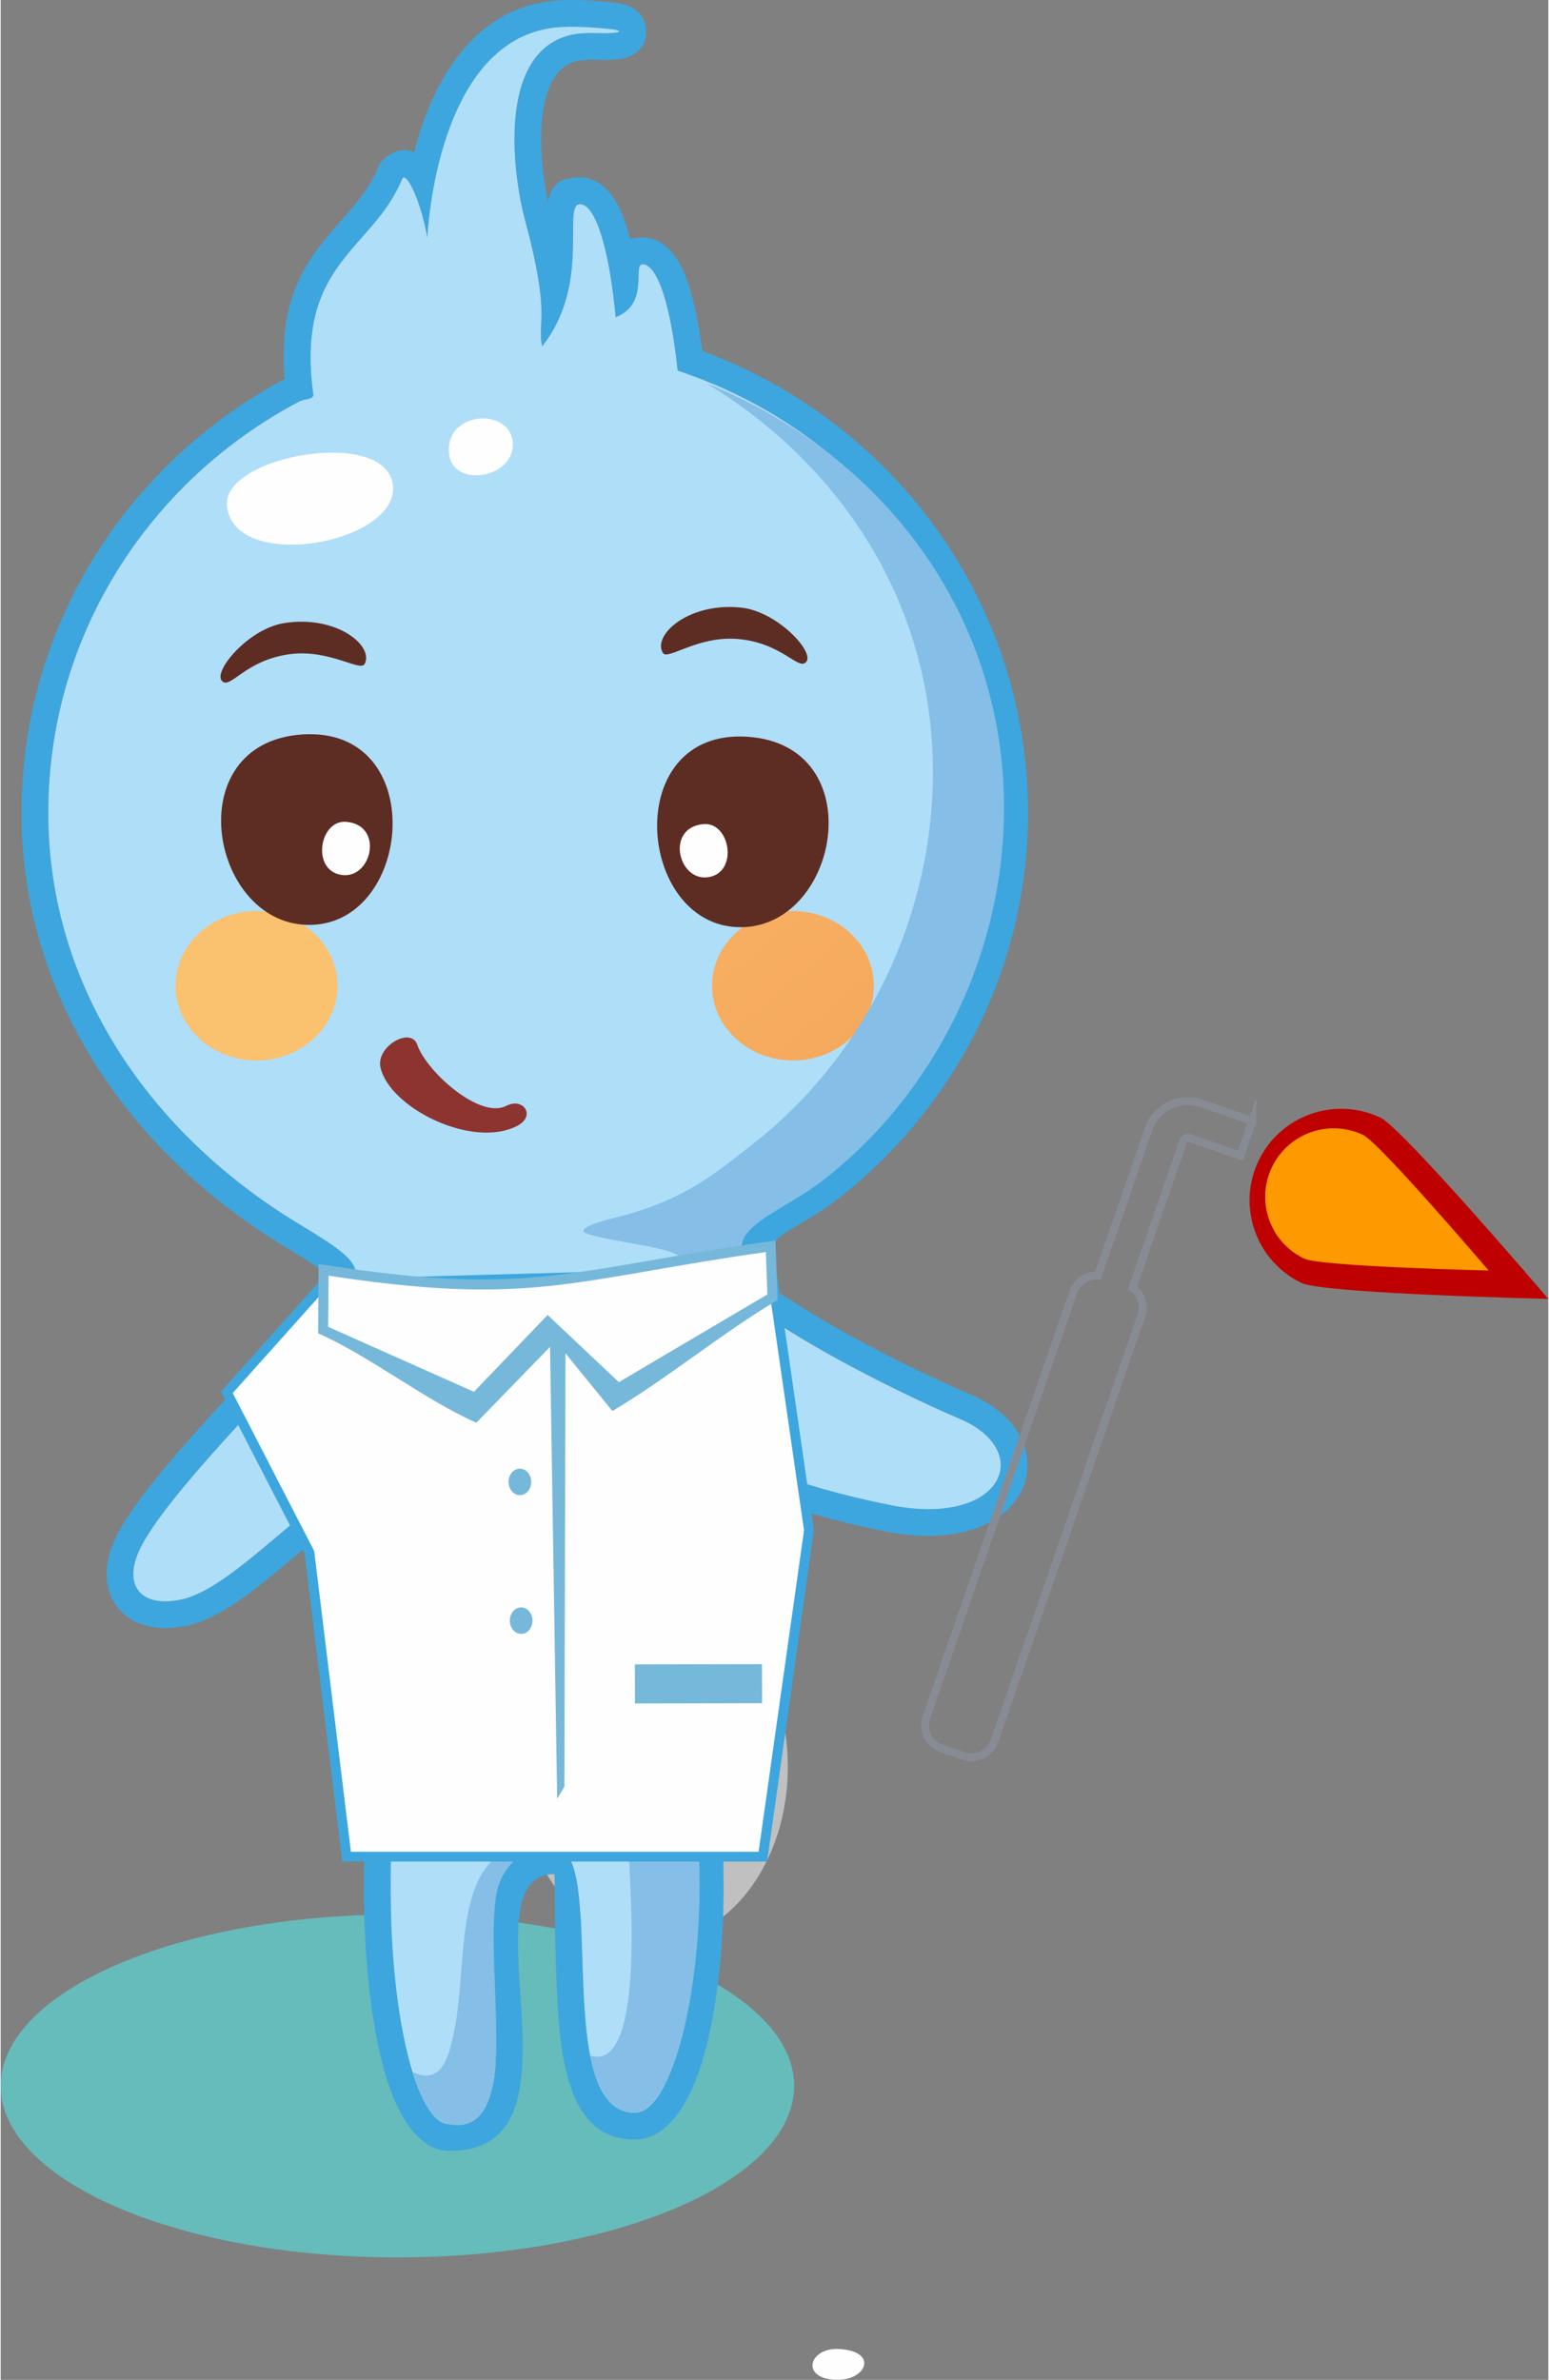
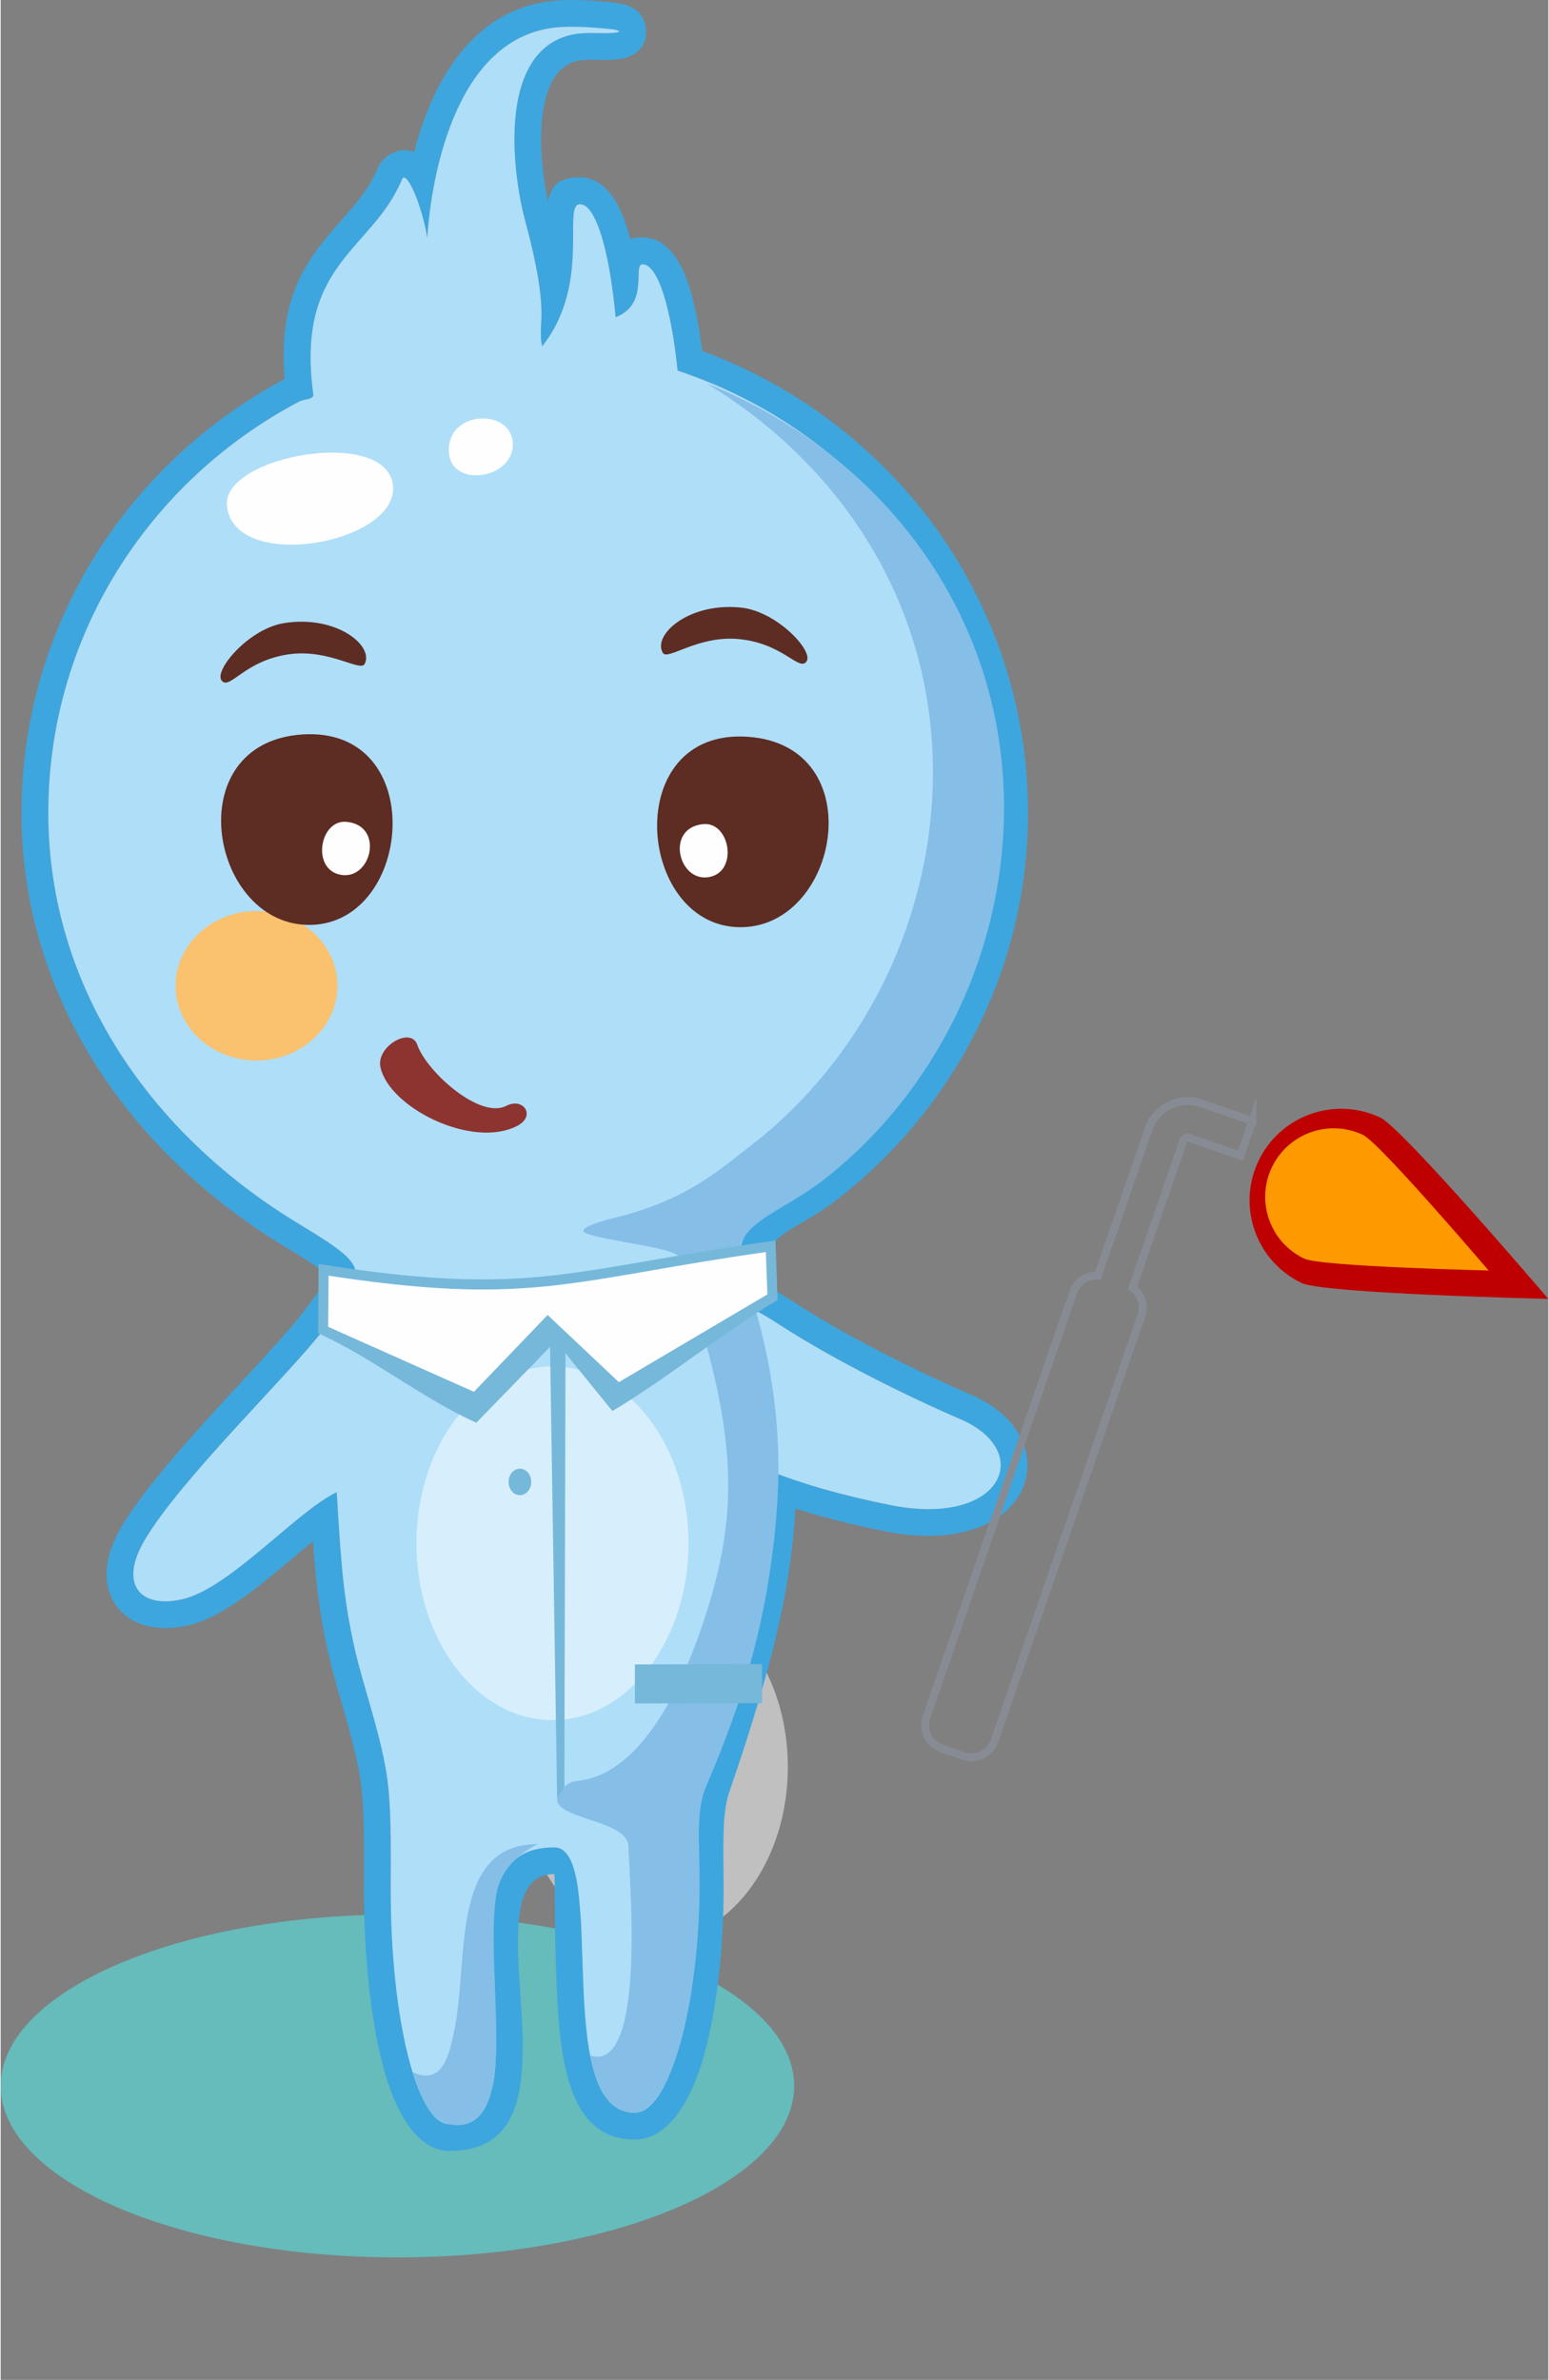
<svg xmlns="http://www.w3.org/2000/svg" xml:space="preserve" width="468px" height="719px" style="shape-rendering:geometricPrecision; text-rendering:geometricPrecision; image-rendering:optimizeQuality; fill-rule:evenodd; clip-rule:evenodd" viewBox="0 0 344.71 530.06">
  <rect x="0" y="0" width="344.71" height="530.06" fill="#808080" stroke="none" />
  <defs>
    <style type="text/css">  .str1 {stroke:#76B8DA;stroke-width:8.7;stroke-miterlimit:22.926} .str0 {stroke:#3DA6DE;stroke-width:2.18;stroke-miterlimit:22.926} .str2 {stroke:#878C94;stroke-width:1.74;stroke-miterlimit:22.926} .fil13 {fill:none} .fil14 {fill:none;fill-rule:nonzero} .fil10 {fill:#FEFEFE} .fil6 {fill:#FAC16F} .fil4 {fill:#AFDEF8} .fil8 {fill:#85BEE7} .fil12 {fill:#76B8DA} .fil3 {fill:#3DA6DE} .fil1 {fill:#FEFEFE;fill-rule:nonzero} .fil9 {fill:#8D3431;fill-rule:nonzero} .fil5 {fill:#5D2C22;fill-rule:nonzero} .fil11 {fill:#76B8DA;fill-rule:nonzero} .fil2 {fill:#66BBBB;fill-rule:nonzero} .fil15 {fill:#BF0000;fill-rule:nonzero} .fil16 {fill:#FF9900;fill-rule:nonzero} .fil0 {fill:#FEFEFE;fill-opacity:0.502} .fil7 {fill:url(#id0)}  </style>
    <linearGradient id="id0" gradientUnits="userSpaceOnUse" x1="45.27" y1="118.63" x2="209.69" y2="316.13">
      <stop offset="0" style="stop-opacity:1; stop-color:#FAC16F" />
      <stop offset="0.039" style="stop-opacity:1; stop-color:#FAC16F" />
      <stop offset="0.078" style="stop-opacity:1; stop-color:#FAC16F" />
      <stop offset="0.859" style="stop-opacity:1; stop-color:#F5A359" />
      <stop offset="1" style="stop-opacity:1; stop-color:#F5A359" />
    </linearGradient>
  </defs>
  <g id="Слой_x0020_1">
    <g id="_1754366757600">
      <path class="fil0" d="M145.33 354.55c16.57,0 30,17.46 30,39 0,21.54 -13.43,39 -30,39 -16.57,0 -30,-17.46 -30,-39 0,-21.54 13.43,-39 30,-39z" />
-       <path class="fil1" d="M186.65 523.18c-6.45,-0.3 -8.51,6.24 -1.19,6.84 7.33,0.61 10.38,-6.4 1.19,-6.84z" />
      <path class="fil2" d="M88.38 502.78c-48.82,0 -88.38,-17.1 -88.38,-38.19 0,-21.1 39.56,-38.2 88.38,-38.2 48.8,0 88.36,17.1 88.36,38.2 0,21.09 -39.56,38.19 -88.36,38.19z" />
      <g>
        <path class="fil3" d="M136.97 70.65c7.67,-2.96 3.67,-11.78 6,-11.78 3.41,0 6.36,9.63 7.8,23.67 41.91,13.89 72.08,52.73 72.08,98.47 0,33.04 -15.74,62.48 -40.28,81.52 -10.37,8.05 -20.85,8.24 -17.22,23.38 0.42,1.76 0.82,3.47 1.2,5.16 1.97,0.96 4.13,2.15 6.51,3.71 15.08,9.87 35.23,19 40.44,21.19 17.06,7.18 9.62,24.22 -15.22,19.27 -11.12,-2.21 -19.99,-4.82 -27.02,-7.66 0.17,20.54 -4.55,40.35 -14.62,69.62 -2.06,5.98 -1.59,13.69 -1.59,23.19 0,27.7 -6.18,50.16 -13.81,50.16 -19.04,0 -5.65,-59.11 -17.97,-59.11 -29.84,0 1.28,61.66 -23.32,61.66 -7.22,0 -13.08,-23.43 -13.08,-52.34 0,-10.52 0.19,-18.98 -1.01,-26.23 -1.48,-8.93 -5.18,-19.41 -6.79,-26.38 -2.59,-11.17 -3.21,-18.61 -4.22,-35.79 -8.72,4.06 -23.85,21.41 -34.34,23.82 -9.64,2.22 -14.19,-3.46 -8.41,-13.22 8.12,-13.69 32,-36.64 39.72,-46.72 10.37,-13.53 10.85,-13.76 -5.9,-23.95 -31.93,-19.43 -55.32,-51.9 -55.32,-91.28 0,-21.71 6.79,-41.86 18.42,-58.54 6.47,-9.29 14.45,-17.5 23.58,-24.29 4.38,-3.25 9.02,-6.18 13.89,-8.75 1.04,-0.55 3.3,-0.43 3.14,-1.59 -4.05,-29.38 13.18,-31.96 19.77,-47.94 0.86,-2.09 4.28,5.08 5.61,13.04 0.6,-9.76 4.96,-45.47 29.8,-46.92 3.7,-0.21 8.06,0.16 10.71,0.42 2.71,0.26 3.26,0.81 0,0.94 -2.35,0.09 -5.86,-0.31 -8.86,0.47 -16.44,4.31 -12.39,31.84 -9.91,41.05 5.93,21.98 2.64,22.67 3.85,28.24 11.06,-13.91 4.39,-31.66 8.42,-31.66 3.53,0 6.57,10.32 7.95,25.17zm-15.06 -25.76c0.62,-3.4 2.34,-5.39 7.11,-5.39 4.7,0 8.21,4.04 10.41,10.99 0.26,0.83 0.51,1.73 0.76,2.69 0.77,-0.19 1.68,-0.28 2.78,-0.28 4.6,0 8.05,3.83 10.24,10.47 1.24,3.76 2.29,8.84 3.05,14.79 20.89,7.73 38.79,21.37 51.58,38.84 13.21,18.04 20.98,40.14 20.98,64.01 0,17.13 -4.01,33.37 -11.17,47.86 -7.42,15.01 -18.22,28.12 -31.44,38.37 -2.97,2.3 -5.79,3.94 -8.37,5.44 -4.86,2.83 -8.38,4.88 -6.7,11.86l0.6 2.52c0.26,0.15 0.54,0.3 0.82,0.46 1.38,0.78 2.65,1.54 3.76,2.27 5.69,3.72 11.98,7.27 17.85,10.35 9.74,5.1 18.49,9.03 21.64,10.35 6.84,2.88 10.87,7.3 12.29,11.94 0.89,2.92 0.77,5.87 -0.3,8.62 -1,2.56 -2.83,4.87 -5.41,6.72 -5.17,3.7 -13.84,5.6 -25.26,3.33 -5.54,-1.1 -10.57,-2.31 -15.15,-3.61 -1.72,-0.49 -3.38,-0.99 -4.97,-1.5 -0.42,7.91 -1.55,15.86 -3.39,24.38 -2.47,11.45 -6.23,23.93 -11.34,38.77 -1.41,4.1 -1.36,9.84 -1.3,16.72 0.02,2.84 0.04,3.41 0.04,4.53 0,14.33 -1.63,27.43 -4.27,37.03 -3.25,11.8 -8.68,19.1 -15.51,19.1 -16.31,0 -17,-21.21 -17.62,-40.13 -0.33,-9.98 -0.09,-18.98 -0.35,-18.98 -6.7,0 -8.05,6.74 -8.05,14.95 0,3.89 0.26,7.85 0.52,11.76 0.27,4.17 0.54,8.29 0.54,11.92l-0.02 0c0,13.05 -2.9,23.03 -16.31,23.03 -6.71,0 -11.97,-7.59 -15.03,-19.85 -2.49,-9.93 -4.02,-23.54 -4.02,-38.46l0.02 0 0.01 -3.79c0.02,-8.51 0.03,-15.55 -0.95,-21.49 -0.87,-5.24 -2.6,-11.21 -4.15,-16.57 -1.01,-3.51 -1.96,-6.78 -2.57,-9.43 -1.35,-5.82 -2.19,-10.68 -2.82,-16.32 -0.33,-2.99 -0.61,-6.2 -0.87,-9.91 -1.39,1.13 -2.85,2.36 -4.34,3.62 -7.62,6.42 -15.89,13.39 -23.39,15.12 -3.48,0.8 -6.64,0.81 -9.29,0.12 -0.01,0 -0.02,0 -0.02,0l0 0c-2.9,-0.75 -5.21,-2.28 -6.8,-4.49 -1.56,-2.18 -2.31,-4.86 -2.11,-7.94 0.18,-2.91 1.25,-6.21 3.35,-9.75 5.42,-9.14 16.97,-21.65 26.79,-32.28 5.61,-6.08 10.64,-11.52 13.33,-15.03l0.37 -0.49c2.23,-2.91 3.96,-5.16 4.97,-6.83 0.9,-1.46 -1.05,-2.72 -9.61,-7.92 -17.41,-10.6 -32.42,-24.94 -42.84,-42.13 -9.66,-15.94 -15.35,-34.26 -15.35,-54.24 0,-11.27 1.73,-22.16 4.97,-32.42 3.34,-10.64 8.27,-20.57 14.52,-29.52 3.39,-4.88 7.22,-9.5 11.42,-13.82 4.16,-4.29 8.68,-8.25 13.51,-11.85 2.33,-1.72 4.71,-3.36 7.16,-4.9 2.32,-1.47 4.67,-2.83 7.05,-4.1 -1.59,-19.2 5.56,-27.32 12.71,-35.44 3.06,-3.48 6.13,-6.97 7.93,-11.33 0.57,-1.39 1.49,-2.45 2.71,-3.17l0 -0.01c1.92,-1.14 3.75,-1.3 5.47,-0.57 1.59,-6.09 3.98,-12.59 7.53,-18.19 5.38,-8.46 13.28,-14.94 24.88,-15.62 2.07,-0.12 4.3,-0.07 6.37,0.03 1.96,0.11 3.83,0.28 5.25,0.41 0.06,0.01 0.12,0.02 0.18,0.03 1.59,0.16 2.89,0.47 3.68,0.82 2.27,1 3.54,2.72 3.74,5.16 0.24,2.9 -1.03,5.05 -4.02,6.19 -0.31,0.12 -0.63,0.21 -0.95,0.27 -0.78,0.18 -1.79,0.3 -3.01,0.35 -0.77,0.03 -1.64,0.01 -2.57,-0.01 -1.66,-0.03 -3.61,-0.06 -4.98,0.29l0 0.01 -0.08 0.02 0 0c-5,1.35 -6.99,7.02 -7.55,13.23 -0.58,6.47 0.36,13.42 1.36,18.02z" />
        <path class="fil4" d="M120.6 77.14c11.06,-13.91 4.39,-31.66 8.42,-31.66 3.53,0 6.57,10.32 7.95,25.17 7.67,-2.96 3.67,-11.78 6,-11.78 3.41,0 6.36,9.63 7.8,23.67 41.91,13.89 72.08,52.73 72.08,98.47 0,33.04 -15.74,62.48 -40.28,81.52 -10.37,8.05 -20.85,8.24 -17.22,23.38 0.42,1.76 0.82,3.47 1.2,5.16 1.97,0.96 4.13,2.15 6.51,3.71 15.08,9.87 35.23,19 40.44,21.19 17.06,7.18 9.62,24.22 -15.22,19.27 -11.12,-2.21 -19.99,-4.82 -27.02,-7.66 0.17,20.54 -4.55,40.35 -14.62,69.62 -2.06,5.98 -1.59,13.69 -1.59,23.19 0,27.7 -6.18,50.16 -13.81,50.16 -19.04,0 -5.65,-59.11 -17.97,-59.11 -29.84,0 1.28,61.66 -23.32,61.66 -7.22,0 -13.08,-23.43 -13.08,-52.34 0,-10.52 0.19,-18.98 -1.01,-26.23 -1.48,-8.93 -5.18,-19.41 -6.79,-26.38 -2.59,-11.17 -3.21,-18.61 -4.22,-35.79 -8.72,4.06 -23.85,21.41 -34.34,23.82 -9.64,2.22 -14.19,-3.46 -8.41,-13.22 8.12,-13.69 32,-36.64 39.72,-46.72 10.37,-13.53 10.85,-13.76 -5.9,-23.95 -31.93,-19.43 -55.32,-51.9 -55.32,-91.28 0,-21.71 6.79,-41.86 18.42,-58.54 6.47,-9.29 14.45,-17.5 23.58,-24.29 4.38,-3.25 9.02,-6.18 13.89,-8.75 1.04,-0.55 3.3,-0.43 3.14,-1.59 -4.05,-29.38 13.18,-31.96 19.77,-47.94 0.86,-2.09 4.28,5.08 5.61,13.04 0.6,-9.76 4.96,-45.47 29.8,-46.92 3.7,-0.21 8.06,0.16 10.71,0.42 2.71,0.26 3.26,0.81 0,0.94 -2.35,0.09 -5.86,-0.31 -8.86,0.47 -16.44,4.31 -12.39,31.84 -9.91,41.05 5.93,21.98 2.64,22.67 3.85,28.24z" />
      </g>
      <path class="fil0" d="M122.9 304.34c16.73,0 30.3,17.63 30.3,39.38 0,21.75 -13.57,39.39 -30.3,39.39 -16.73,0 -30.29,-17.64 -30.29,-39.39 0,-21.75 13.56,-39.38 30.29,-39.38z" />
      <path class="fil1" d="M99.82 100.54c-0.36,-9.09 13.51,-9.64 14.22,-2.19 0.81,8.35 -13.91,10.69 -14.22,2.19z" />
      <path class="fil1" d="M50.39 112.66c-1.14,-11.12 35.35,-17.67 36.97,-4.66 1.6,13.02 -35.41,19.81 -36.97,4.66z" />
      <path class="fil5" d="M81.05 147.9c2.18,-4.08 -6.35,-11 -17.97,-9.11 -7.86,1.27 -15.67,10.57 -13.86,12.8 1.81,2.23 5.11,-4.59 15.26,-5.9 8.74,-1.12 15.61,3.98 16.57,2.21z" />
      <path class="fil5" d="M147.5 145.43c-2.41,-3.96 5.72,-11.34 17.43,-10.1 7.91,0.83 16.23,9.68 14.55,12 -1.68,2.33 -5.36,-4.29 -15.58,-5.03 -8.77,-0.64 -15.35,4.83 -16.4,3.13z" />
      <path class="fil6" d="M56.98 236.2c-9.94,0 -18.02,-7.46 -18.02,-16.65 0,-9.18 8.08,-16.63 18.02,-16.63 9.95,0 18.02,7.45 18.02,16.63 0,9.19 -8.07,16.65 -18.02,16.65z" />
-       <path class="fil7" d="M176.47 236.2c-9.95,0 -18.03,-7.46 -18.03,-16.65 0,-9.18 8.08,-16.63 18.03,-16.63 9.95,0 18.01,7.45 18.01,16.63 0,9.19 -8.06,16.65 -18.01,16.65z" />
+       <path class="fil7" d="M176.47 236.2z" />
      <path class="fil8" d="M157.28 85.42c38.73,15.49 66.2,50.97 66.2,94.48 0,33.04 -15.75,63.92 -40.28,82.96 -5.98,4.63 -12.59,7.37 -16.03,10.78 -2.54,2.52 -3.29,4.9 -1.19,11.16 8.35,24.93 8.14,43.72 5.96,60.82 -2.22,17.48 -6.59,33.21 -14.68,51.91 -2.5,5.8 -1.58,12.25 -1.58,21.75 0,27.7 -6.81,51.27 -14.44,51.27 -5.7,0 -8.49,-5.29 -9.94,-12.71 12.85,4.04 8.54,-41.26 8.54,-46.48 0,-6.02 -16.27,-6.14 -15.9,-10.74 0.07,-0.89 1.5,-3.67 4.47,-3.96 16.84,-1.62 26.28,-29 29.51,-39.82 7.04,-23.53 5.26,-41.04 -6.73,-76.8 -0.73,-2.17 -16.6,-3.61 -20.85,-5.39 -2.67,-1.12 5.05,-3.07 5.85,-3.27 16.16,-3.87 23.28,-10.32 31.17,-16.44 24.54,-19.04 40.28,-49.92 40.28,-82.96 0,-37.3 -20.23,-68.23 -50.36,-86.56zm-57.73 387.66c-3.02,-0.68 -5.56,-4.32 -7.8,-11.55 6.89,3.21 8.26,-4.54 9.23,-9.03 3.38,-15.63 -1.11,-41.77 18.65,-41.77 0.03,0 -7.68,3.38 -9.09,10.47 -1.83,9.21 0.42,26.19 -0.32,38.16 -0.57,9.3 -3.39,15.34 -10.67,13.72z" />
      <path class="fil9" d="M115.12 250.72c4.11,-2.18 1.33,-6.4 -2.54,-4.41 -5.86,3.02 -17.72,-7.63 -19.8,-13.62 -1.43,-4.11 -9.13,0.37 -8.21,4.92 1.83,9.03 20.51,18.43 30.55,13.11z" />
      <path class="fil5" d="M166.27 164.09c28.11,1.81 20.5,43.17 -2.09,42.41 -22.59,-0.76 -26.02,-44.22 2.09,-42.41z" />
      <path class="fil1" d="M156.52 183.55c5.98,-0.53 7.88,10.77 1.11,11.82 -6.77,1.05 -9.6,-11.07 -1.11,-11.82z" />
-       <polygon class="fil10 str0" points="50.37,310.1 71.9,286.02 171.7,283.25 180.03,340.84 169.76,413.53 77.04,413.53 68.77,345.77 " />
      <path class="fil10" d="M71.92 282.82c46.55,7.24 54.72,1.06 99.58,-5.24l0.4 11.34 -34.37 20.31 -15.67 -14.78 -16.19 16.88 -33.85 -15.09 0.1 -13.42z" />
      <path class="fil11" d="M72.09 281.72c35.31,5.49 48.43,3.21 72.48,-0.96 7.51,-1.3 16.08,-2.78 26.78,-4.29l1.22 -0.17 0.47 13.25c-11.89,7.02 -24.9,17.7 -36.79,24.72l-10.45 -12.85 -0.25 96.52 -1.61 2.68 -1.58 -100.64 -16.42 16.9c-11.75,-5.24 -23.49,-14.69 -35.24,-19.92l0.11 -15.44 1.28 0.2zm72.85 1.25c-23.97,4.16 -37.18,6.45 -71.91,1.15l-0.09 11.4 32.47 14.47 16.41 -17.11 15.87 14.96 33.08 -19.54 -0.34 -9.44c-10.04,1.43 -18.25,2.85 -25.49,4.11z" />
-       <path class="fil12" d="M115.93 358.01c1.39,0 2.52,1.32 2.52,2.95 0,1.63 -1.13,2.95 -2.52,2.95 -1.4,0 -2.53,-1.32 -2.53,-2.95 0,-1.63 1.13,-2.95 2.53,-2.95z" />
      <path class="fil12" d="M115.64 327.11c1.4,0 2.53,1.32 2.53,2.95 0,1.63 -1.13,2.95 -2.53,2.95 -1.39,0 -2.52,-1.32 -2.52,-2.95 0,-1.63 1.13,-2.95 2.52,-2.95z" />
      <line class="fil13 str1" x1="141.26" y1="375.06" x2="169.58" y2="375" />
      <path class="fil14 str2" d="M278.79 249.67l-3.11 -1.08 -8.26 -2.84c-4.81,-1.67 -10.08,0.9 -11.74,5.71l-5.37 15.56 -5.91 17.1c-2.39,-0.15 -4.68,1.29 -5.5,3.66l-23.81 68.97 -8.89 25.74c-0.97,2.84 0.53,5.94 3.38,6.92l4.87 1.69c2.84,0.97 5.94,-0.53 6.92,-3.38l17.3 -50.08 15.4 -44.63c0.8,-2.32 -0.06,-4.82 -1.96,-6.19l2.3 -6.65 8.99 -26.04c0.19,-0.56 0.8,-0.85 1.36,-0.66l7.84 2.7 3.53 1.22 2.66 -7.72z" />
      <path class="fil15" d="M307.32 248.93c-5.42,-2.57 -11.4,-2.55 -16.54,-0.43 -4.51,1.87 -8.38,5.35 -10.64,10.1 -2.96,6.22 -2.48,13.18 0.66,18.77l0 0.01c1.99,3.53 5.06,6.51 9,8.39 4.99,2.36 54.91,3.53 54.91,3.53 0,0 -32.41,-38 -37.39,-40.37z" />
      <path class="fil5" d="M67.23 163.58c-28.11,1.81 -20.49,43.17 2.09,42.41 22.59,-0.76 26.02,-44.22 -2.09,-42.41z" />
      <path class="fil1" d="M76.98 183.04c-5.98,-0.52 -7.87,10.77 -1.1,11.83 6.77,1.04 9.59,-11.08 1.1,-11.83z" />
      <path class="fil16" d="M303.45 252.78c-4.05,-1.92 -8.52,-1.9 -12.37,-0.32 -3.37,1.4 -6.26,4 -7.95,7.55 -2.22,4.65 -1.86,9.87 0.49,14.04l-0.01 0.01c1.5,2.64 3.79,4.87 6.74,6.27 3.73,1.77 41.06,2.64 41.06,2.64 0,0 -24.24,-28.42 -27.96,-30.19z" />
    </g>
  </g>
</svg>